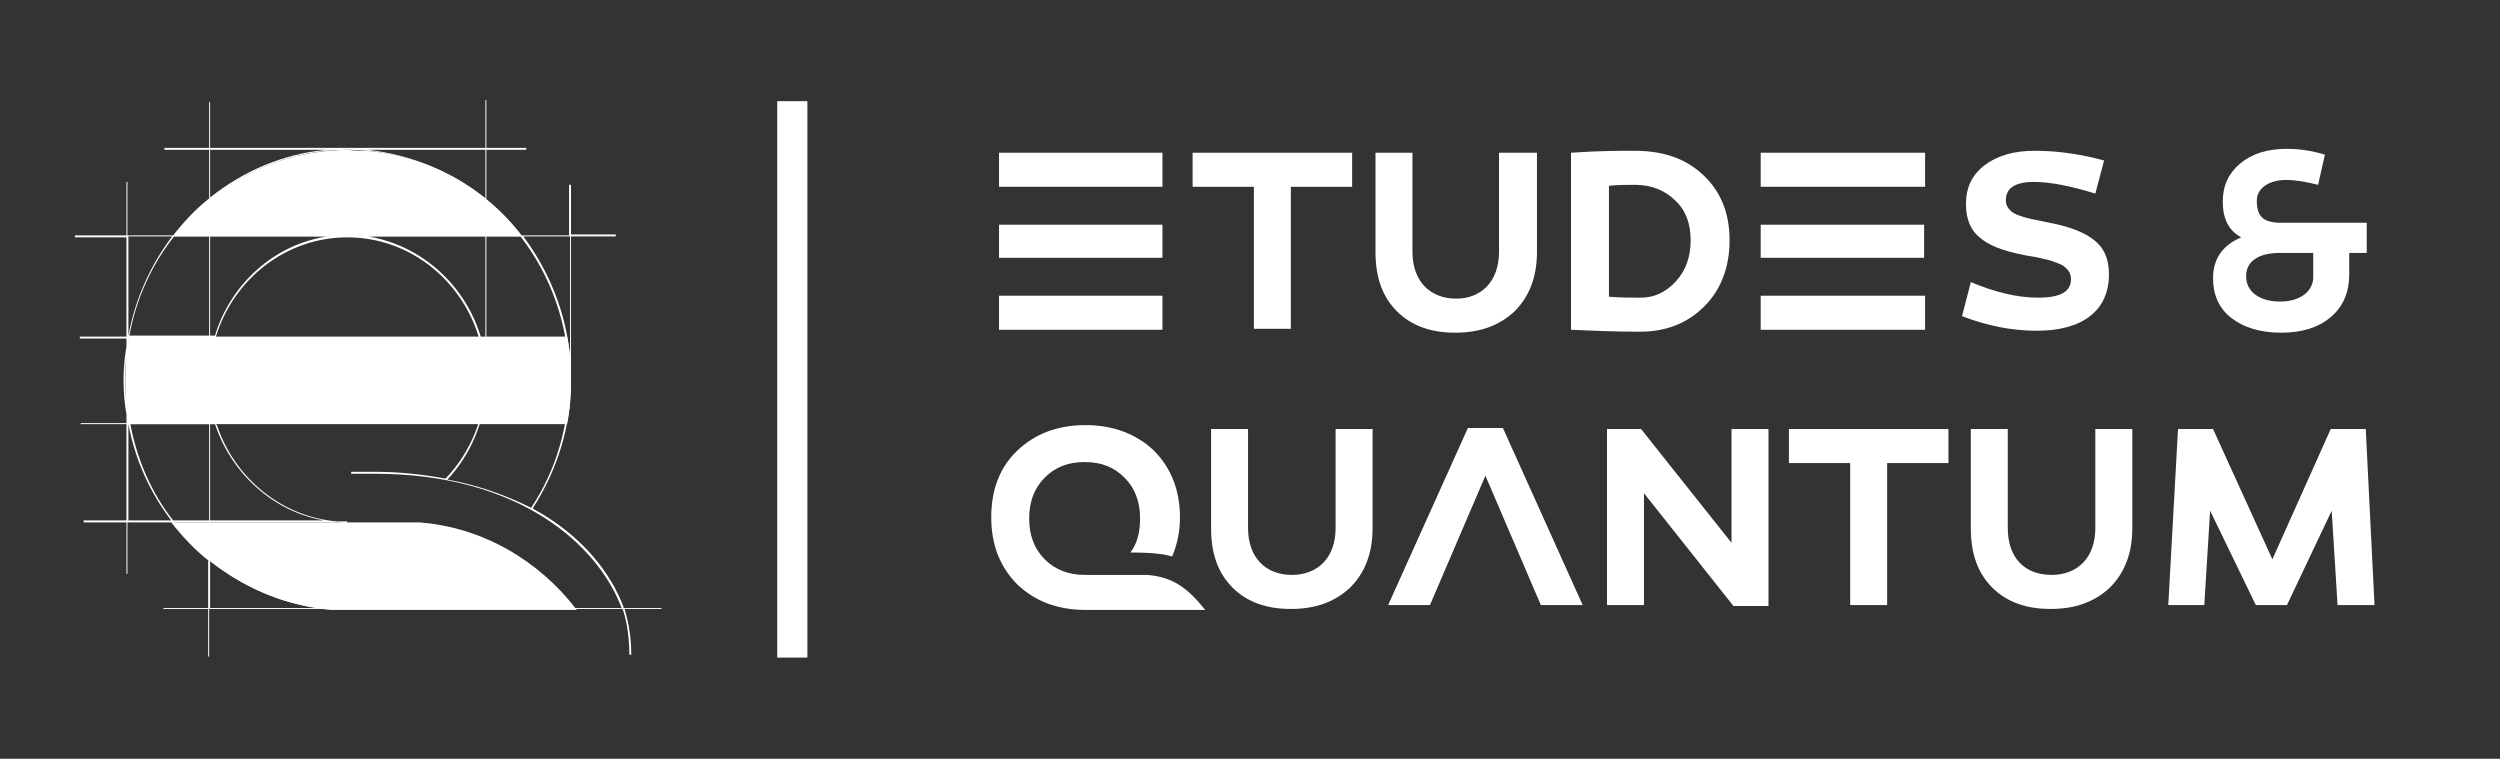
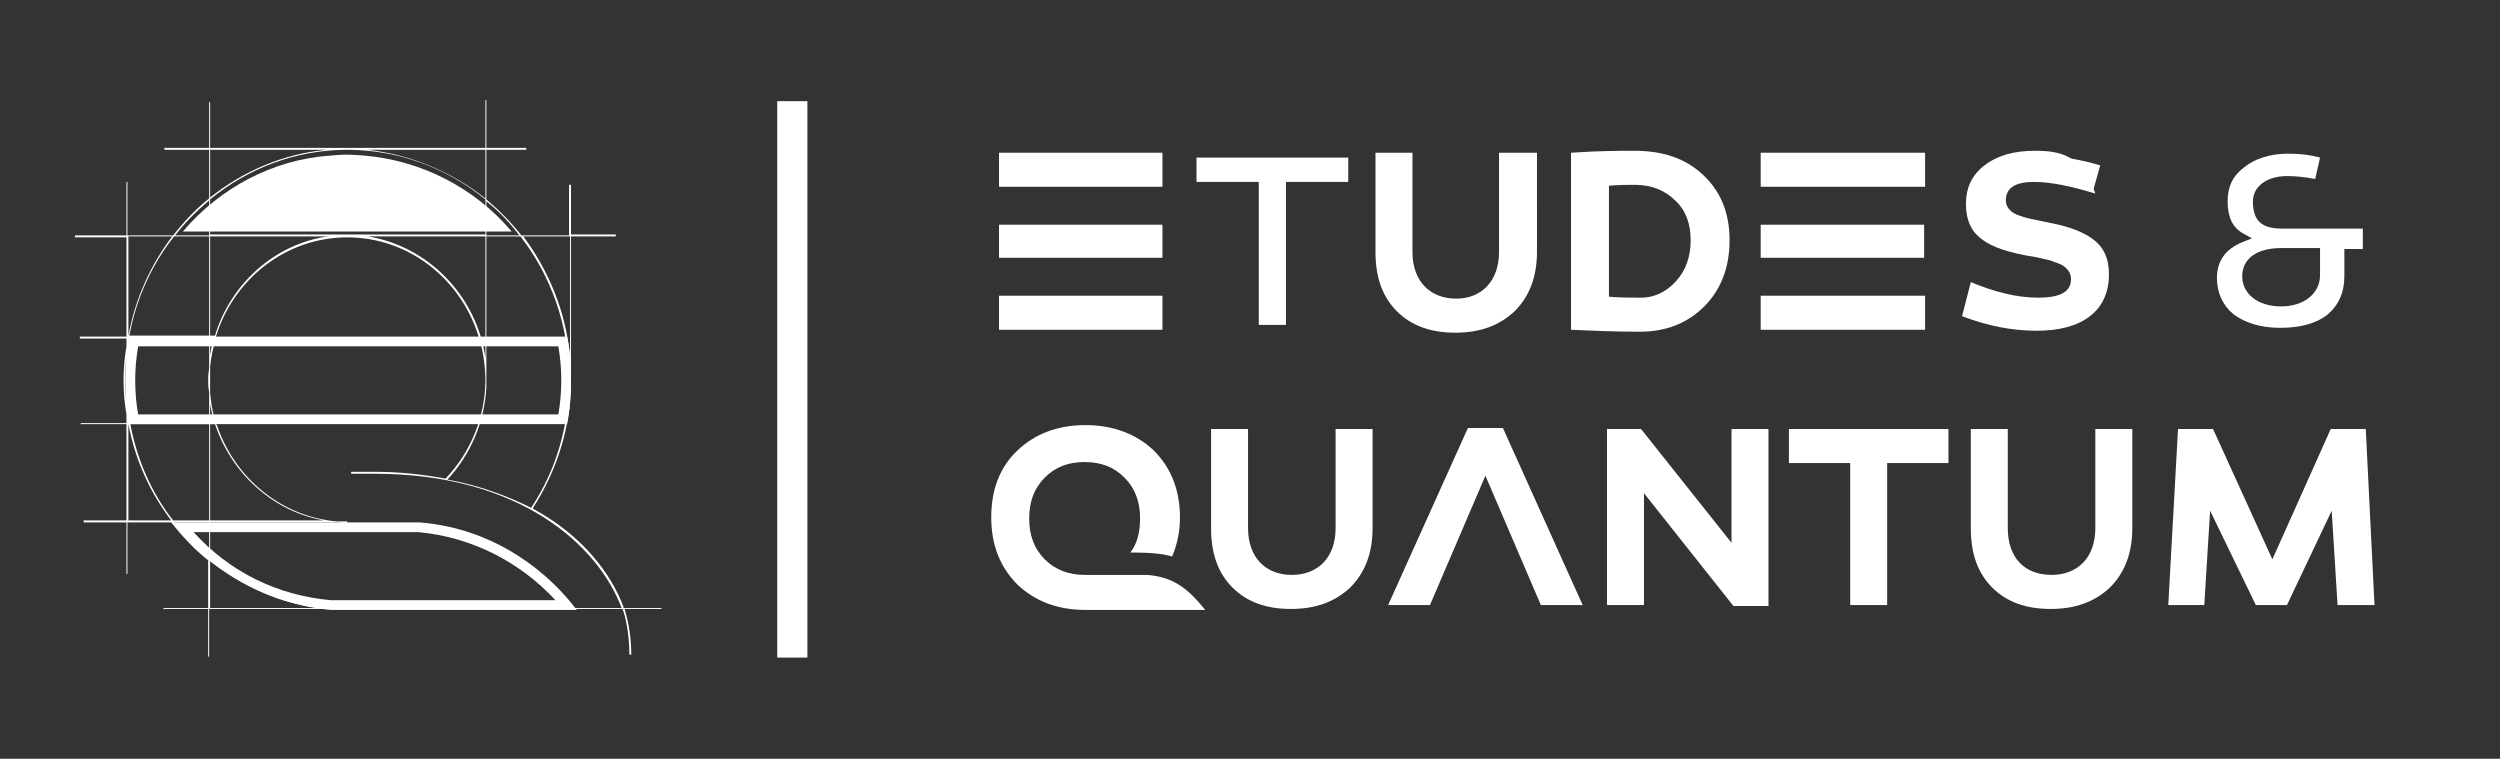
<svg xmlns="http://www.w3.org/2000/svg" version="1.2" baseProfile="tiny" id="E_x26_Q" x="0px" y="0px" viewBox="0 0 257 78" overflow="visible" xml:space="preserve">
  <rect x="0" y="0" width="257" height="78" fill="#333333" stroke="none" />
  <g>
    <g>
      <g>
        <rect x="103.7" y="16.7" fill="#FFFFFF" width="14.9" height="1.5" />
        <polygon fill="#FFFFFF" points="119.5,15.7 102.7,15.7 102.7,19.2 119.5,19.2 119.5,15.7    " />
      </g>
      <g>
        <rect x="182" y="16.7" fill="#FFFFFF" width="14.9" height="1.5" />
        <polygon fill="#FFFFFF" points="197.9,15.7 181,15.7 181,19.2 197.9,19.2 197.9,15.7    " />
      </g>
      <g>
        <rect x="103.7" y="31.4" fill="#FFFFFF" width="14.9" height="1.5" />
        <polygon fill="#FFFFFF" points="119.5,30.4 102.7,30.4 102.7,33.9 119.5,33.9 119.5,30.4    " />
      </g>
      <g>
        <rect x="103.7" y="24.1" fill="#FFFFFF" width="14.8" height="1.5" />
        <polygon fill="#FFFFFF" points="119.5,23.1 102.7,23.1 102.7,26.5 119.5,26.5 119.5,23.1    " />
      </g>
      <g>
        <polygon fill="#FFFFFF" points="129.4,33.4 129.4,18.7 123,18.7 123,16.2 138.6,16.2 138.6,18.7 132.2,18.7 132.2,33.4    " />
-         <path fill="#FFFFFF" d="M138.1,16.7v1.5h-5.3h-1v1v13.6h-1.8V19.2v-1h-1h-5.3v-1.5H138.1 M139.1,15.7h-16.5v3.5h6.3v14.6h3.8     V19.2h6.3V15.7L139.1,15.7z" />
      </g>
      <g>
        <path fill="#FFFFFF" d="M149.7,33.7c-2.4,0-4.3-0.7-5.7-2.1c-1.4-1.4-2.1-3.3-2.1-5.8v-9.7h2.8v9.7c0,3.3,1.9,5.3,5,5.3     c3,0,4.9-2.1,4.9-5.3v-9.7h2.9v9.7c0,2.4-0.7,4.4-2.1,5.8C153.9,33.1,152.1,33.7,149.7,33.7z" />
        <path fill="#FFFFFF" d="M157,16.7v9.2c0,2.3-0.6,4.1-2,5.4c-1.3,1.3-3.1,2-5.4,2c-2.3,0-4-0.6-5.3-1.9c-1.3-1.3-2-3.1-2-5.4v-9.2     h1.8v9.2c0,3.5,2.1,5.8,5.5,5.8c3.3,0,5.4-2.3,5.4-5.8v-9.2H157 M158,15.7h-3.9v10.2c0,3-1.8,4.8-4.4,4.8c-2.7,0-4.5-1.8-4.5-4.8     V15.7h-3.8v10.2c0,2.6,0.7,4.6,2.2,6.1c1.5,1.5,3.5,2.2,6,2.2c2.5,0,4.5-0.7,6.1-2.2c1.5-1.5,2.3-3.5,2.3-6.1V15.7L158,15.7z" />
      </g>
      <path fill="#FFFFFF" d="M175.1,18c1.8,1.7,2.7,3.9,2.7,6.7c0,2.8-0.9,5.1-2.6,6.8c-1.7,1.7-3.9,2.6-6.6,2.6    c-2.6,0-4.9-0.1-7.1-0.2V15.7c2.9-0.2,5.1-0.2,6.5-0.2C171,15.5,173.3,16.3,175.1,18 M172.3,28.9c1-1.1,1.5-2.5,1.5-4.2    c0-1.7-0.5-3.1-1.6-4.1c-1-1-2.4-1.6-4.1-1.6c-0.9,0-1.8,0-2.7,0.1v11.4c1.1,0.1,2.2,0.1,3.3,0.1C170.1,30.6,171.3,30,172.3,28.9" />
      <g>
        <rect x="182" y="31.4" fill="#FFFFFF" width="14.9" height="1.5" />
        <polygon fill="#FFFFFF" points="197.9,30.4 181,30.4 181,33.9 197.9,33.9 197.9,30.4    " />
      </g>
      <g>
        <rect x="182" y="24.1" fill="#FFFFFF" width="14.8" height="1.5" />
        <polygon fill="#FFFFFF" points="197.8,23.1 181,23.1 181,26.5 197.8,26.5 197.8,23.1    " />
      </g>
      <g>
        <path fill="#FFFFFF" d="M209.3,33.7c-2.4,0-4.8-0.5-7.1-1.3l0.7-2.6c2.4,0.9,4.5,1.4,6.6,1.4c3.2,0,3.9-1.3,3.9-2.4     c0-0.7-0.3-1.3-0.9-1.7c-0.1-0.2-0.5-0.4-1.2-0.6c-0.3-0.1-0.8-0.2-1.3-0.3l-0.2,0c-0.2,0-0.5-0.1-0.8-0.2     c-0.3-0.1-0.7-0.1-0.8-0.2c-2-0.4-3.4-1-4.2-1.7c-0.8-0.7-1.2-1.7-1.2-3.1c0-1.5,0.6-2.8,1.7-3.6c1.2-1,2.8-1.4,4.9-1.4     c2.3,0,4.5,0.4,6.5,1l-0.7,2.5c-2.4-0.7-4.4-1.1-5.9-1.1c-2.8,0-3.4,1.3-3.4,2.4c0,0.7,0.3,1.6,1.8,2.1c0.5,0.2,1.6,0.4,3,0.7     c2,0.4,3.5,1,4.4,1.7c0.9,0.7,1.3,1.7,1.3,3.1C216.3,33.1,211.9,33.7,209.3,33.7z" />
-         <path fill="#FFFFFF" d="M209.2,16.5c2.1,0,4.1,0.3,5.9,0.9l-0.4,1.5c-2.2-0.6-4.1-1-5.6-1c-3.4,0-3.9,1.8-3.9,2.9     c0,0.7,0.3,1.9,2.1,2.5c0.6,0.2,1.7,0.5,3.1,0.7c1.9,0.4,3.4,0.9,4.2,1.6c0.8,0.6,1.1,1.5,1.1,2.7c0,4.2-4,4.8-6.4,4.8     c-2.2,0-4.4-0.4-6.5-1.2l0.4-1.6c2.2,0.8,4.3,1.2,6.2,1.2c3.8,0,4.4-1.8,4.4-2.9c0-0.8-0.4-1.6-1.1-2.1c-0.3-0.2-0.7-0.4-1.4-0.7     c-0.3-0.1-0.8-0.2-1.4-0.4l-0.2,0c-0.2,0-0.5-0.1-0.8-0.2c-0.3-0.1-0.6-0.1-0.8-0.2c-1.8-0.4-3.2-0.9-4-1.6c-0.7-0.6-1-1.5-1-2.7     c0-1.4,0.5-2.4,1.5-3.2C205.8,16.9,207.2,16.5,209.2,16.5 M209.2,15.5c-2.2,0-3.9,0.5-5.2,1.5c-1.3,1-1.9,2.3-1.9,4     c0,1.5,0.5,2.7,1.4,3.4c0.9,0.8,2.4,1.4,4.5,1.8c0.3,0.1,1.3,0.2,1.6,0.3c0.3,0.1,1.1,0.2,1.5,0.4c0.3,0.1,0.9,0.3,1.1,0.5     c0.4,0.3,0.7,0.7,0.7,1.3c0,1.3-1.1,1.9-3.4,1.9c-2.2,0-4.5-0.6-6.9-1.6l-0.9,3.5c2.6,1,5.1,1.5,7.7,1.5c4.6,0,7.4-2,7.4-5.8     c0-1.6-0.5-2.7-1.5-3.5c-1-0.8-2.5-1.4-4.6-1.8c-1.5-0.3-2.5-0.5-3-0.7c-1-0.3-1.5-0.9-1.5-1.6c0-1.3,1-1.9,2.9-1.9     c1.6,0,3.7,0.4,6.3,1.2l0.9-3.4C214.1,15.9,211.7,15.5,209.2,15.5L209.2,15.5z" />
+         <path fill="#FFFFFF" d="M209.2,16.5c2.1,0,4.1,0.3,5.9,0.9l-0.4,1.5c-2.2-0.6-4.1-1-5.6-1c-3.4,0-3.9,1.8-3.9,2.9     c0,0.7,0.3,1.9,2.1,2.5c0.6,0.2,1.7,0.5,3.1,0.7c1.9,0.4,3.4,0.9,4.2,1.6c0.8,0.6,1.1,1.5,1.1,2.7c0,4.2-4,4.8-6.4,4.8     c-2.2,0-4.4-0.4-6.5-1.2l0.4-1.6c2.2,0.8,4.3,1.2,6.2,1.2c3.8,0,4.4-1.8,4.4-2.9c0-0.8-0.4-1.6-1.1-2.1c-0.3-0.2-0.7-0.4-1.4-0.7     c-0.3-0.1-0.8-0.2-1.4-0.4l-0.2,0c-0.2,0-0.5-0.1-0.8-0.2c-0.3-0.1-0.6-0.1-0.8-0.2c-1.8-0.4-3.2-0.9-4-1.6c-0.7-0.6-1-1.5-1-2.7     c0-1.4,0.5-2.4,1.5-3.2C205.8,16.9,207.2,16.5,209.2,16.5 M209.2,15.5c-2.2,0-3.9,0.5-5.2,1.5c-1.3,1-1.9,2.3-1.9,4     c0,1.5,0.5,2.7,1.4,3.4c0.9,0.8,2.4,1.4,4.5,1.8c0.3,0.1,1.3,0.2,1.6,0.3c0.3,0.1,1.1,0.2,1.5,0.4c0.3,0.1,0.9,0.3,1.1,0.5     c0.4,0.3,0.7,0.7,0.7,1.3c0,1.3-1.1,1.9-3.4,1.9c-2.2,0-4.5-0.6-6.9-1.6l-0.9,3.5c2.6,1,5.1,1.5,7.7,1.5c4.6,0,7.4-2,7.4-5.8     c0-1.6-0.5-2.7-1.5-3.5c-1-0.8-2.5-1.4-4.6-1.8c-1.5-0.3-2.5-0.5-3-0.7c-1-0.3-1.5-0.9-1.5-1.6c0-1.3,1-1.9,2.9-1.9     c1.6,0,3.7,0.4,6.3,1.2C214.1,15.9,211.7,15.5,209.2,15.5L209.2,15.5z" />
      </g>
      <g>
        <path fill="#FFFFFF" d="M234.4,33.7c-2,0-3.6-0.5-4.8-1.4c-1.1-0.9-1.7-2.2-1.7-3.7c0-1.8,0.9-3,2.6-3.7l1-0.4l-0.9-0.5     c-1.1-0.6-1.6-1.7-1.6-3.3c0-1.5,0.5-2.6,1.7-3.5c1.1-0.9,2.7-1.4,4.5-1.4c1.2,0,2.2,0.1,3.3,0.4l-0.5,2.2c-1-0.2-2-0.3-2.9-0.3     c-2.1,0-3.5,1.1-3.5,2.6c0,2,0.9,2.8,3,2.8h8.3v2.1H241v2.8c0,1.7-0.6,3-1.8,4C238,33.3,236.4,33.7,234.4,33.7z M234.5,25.5     c-2.5,0-4,1.1-4,2.9c0,1.8,1.6,3.1,4,3.1c2.3,0,4-1.3,4-3.2v-2.8H234.5z" />
-         <path fill="#FFFFFF" d="M235.1,16.3c0.9,0,1.8,0.1,2.7,0.3l-0.3,1.2c-0.9-0.2-1.7-0.3-2.5-0.3c-2.4,0-4,1.3-4,3.1     c0,2.2,1.1,3.3,3.5,3.3h7.8V25h-0.8h-1v1v2.3c0,1.5-0.5,2.7-1.6,3.6c-1.1,0.9-2.6,1.4-4.5,1.4c-1.9,0-3.4-0.4-4.5-1.3     c-1-0.8-1.5-1.9-1.5-3.4c0-1.6,0.7-2.6,2.3-3.2l1.9-0.8l-1.8-1c-0.6-0.3-1.4-1-1.4-2.8c0-1.3,0.5-2.3,1.5-3.1     C231.9,16.7,233.3,16.3,235.1,16.3 M234.4,32c2.6,0,4.5-1.5,4.5-3.7V26v-1h-1h-3.4c-3.3,0-4.5,1.8-4.5,3.4     C229.9,30.5,231.8,32,234.4,32 M235.1,15.3c-2,0-3.6,0.5-4.8,1.5c-1.2,1-1.8,2.3-1.8,3.9c0,1.8,0.6,3,1.9,3.7     c-1.9,0.8-2.9,2.2-2.9,4.2c0,1.7,0.6,3.1,1.9,4.1c1.3,1,3,1.5,5.1,1.5c2.1,0,3.8-0.5,5.1-1.6c1.3-1.1,1.9-2.6,1.9-4.4V26h1.8     v-3.1h-8.8c-1.9,0-2.5-0.7-2.5-2.3c0-1.2,1.2-2.1,3-2.1c1,0,2.1,0.2,3.3,0.5l0.7-3.1C237.7,15.5,236.4,15.3,235.1,15.3     L235.1,15.3z M234.4,31c-2.1,0-3.5-1-3.5-2.6c0-1.5,1.2-2.4,3.5-2.4h3.4v2.3C237.9,29.9,236.5,31,234.4,31L234.4,31z" />
      </g>
    </g>
    <g>
      <g>
        <path fill="#FFFFFF" d="M132.9,62.1c-2.4,0-4.3-0.7-5.7-2.1c-1.4-1.4-2.1-3.3-2.1-5.8v-9.7h2.8v9.7c0,3.3,1.9,5.3,4.9,5.3     c3,0,5-2.1,5-5.3v-9.7h2.9v9.7c0,2.5-0.7,4.4-2.1,5.8C137.2,61.5,135.3,62.1,132.9,62.1z" />
        <path fill="#FFFFFF" d="M140.2,45.1v9.2c0,2.3-0.6,4.1-2,5.4c-1.3,1.3-3.1,1.9-5.4,1.9c-2.3,0-4-0.6-5.3-1.9     c-1.3-1.3-1.9-3.1-1.9-5.4v-9.2h1.8v9.2c0,3.5,2.1,5.8,5.5,5.8c3.3,0,5.5-2.3,5.5-5.8v-9.2H140.2 M141.2,44.1h-3.9v10.2     c0,3-1.8,4.8-4.5,4.8c-2.7,0-4.5-1.8-4.5-4.8V44.1h-3.8v10.2c0,2.6,0.7,4.6,2.2,6.1c1.5,1.5,3.5,2.2,6,2.2c2.5,0,4.5-0.7,6.1-2.2     c1.5-1.5,2.3-3.5,2.3-6.1V44.1L141.2,44.1z" />
      </g>
      <g>
        <polygon fill="#FFFFFF" points="158.7,61.7 152.7,47.6 146.7,61.7 143.5,61.7 151.2,44.5 154.2,44.5 161.9,61.7    " />
        <path fill="#FFFFFF" d="M153.8,45l7.3,16.2h-2.1l-5.5-12.7l-0.9-2.1l-0.9,2.2l-5.4,12.7h-2.1l7.3-16.2H153.8 M154.5,44h-3.6     l-8.2,18.2h4.3l5.7-13.3l5.7,13.3h4.3L154.5,44L154.5,44z" />
      </g>
      <g>
        <polygon fill="#FFFFFF" points="178.5,61.7 168.6,49.2 168.6,61.7 165.7,61.7 165.7,44.6 168.5,44.6 178.5,57.2 178.5,44.6      181.4,44.6 181.4,61.7    " />
        <path fill="#FFFFFF" d="M180.9,45.1v16.1h-2.1l-8.9-11.2l-1.8-2.3v2.9v10.6h-1.8V45.1h2l9,11.3l1.8,2.3v-2.9V45.1H180.9      M181.9,44.1H178v11.7l-9.3-11.7h-3.5v18.1h3.8V50.7l9.2,11.6h3.6V44.1L181.9,44.1z" />
      </g>
      <g>
        <polygon fill="#FFFFFF" points="190.8,61.7 190.8,47.1 184.4,47.1 184.4,44.6 199.9,44.6 199.9,47.1 193.6,47.1 193.6,61.7         " />
        <path fill="#FFFFFF" d="M199.4,45.1v1.5h-5.3h-1v1v13.6h-1.8V47.6v-1h-1h-5.3v-1.5H199.4 M200.4,44.1h-16.5v3.5h6.3v14.6h3.8     V47.6h6.3V44.1L200.4,44.1z" />
      </g>
      <g>
        <path fill="#FFFFFF" d="M211,62.1c-2.4,0-4.3-0.7-5.7-2.1c-1.4-1.4-2.1-3.3-2.1-5.8v-9.7h2.8v9.7c0,3.3,1.9,5.3,5,5.3     c3,0,5-2.1,5-5.3v-9.7h2.9v9.7c0,2.5-0.7,4.4-2.1,5.8C215.3,61.5,213.4,62.1,211,62.1z" />
        <path fill="#FFFFFF" d="M218.3,45.1v9.2c0,2.3-0.6,4.1-2,5.4c-1.3,1.3-3.1,2-5.4,2c-2.3,0-4-0.6-5.3-1.9     c-1.3-1.3-1.9-3.1-1.9-5.4v-9.2h1.8v9.2c0,3.5,2.1,5.8,5.5,5.8c3.3,0,5.5-2.3,5.5-5.8v-9.2H218.3 M219.3,44.1h-3.9v10.2     c0,3-1.8,4.8-4.5,4.8c-2.8,0-4.5-1.8-4.5-4.8V44.1h-3.8v10.2c0,2.6,0.7,4.6,2.2,6.1c1.5,1.5,3.5,2.2,6,2.2c2.5,0,4.5-0.7,6.1-2.2     c1.5-1.5,2.3-3.5,2.3-6.1V44.1L219.3,44.1z" />
      </g>
      <g>
        <polygon fill="#FFFFFF" points="240.9,61.7 240.2,50.6 234.8,61.7 232.3,61.7 226.9,50.6 226.2,61.7 223.5,61.7 224.4,44.6      227.2,44.6 233.6,58.7 239.9,44.6 242.7,44.6 243.7,61.7    " />
        <path fill="#FFFFFF" d="M242.2,45.1l0.9,16.1h-1.8l-0.6-8.7l-0.3-3.8l-1.6,3.4l-4.4,9.1h-1.9l-4.4-9.1l-1.6-3.4l-0.2,3.8     l-0.6,8.7H224l0.9-16.1h2l5.8,12.8l0.9,2l0.9-2l5.8-12.8H242.2 M243.2,44.1h-3.6l-6,13.4l-6.1-13.4h-3.6l-1,18.1h3.7l0.6-9.7     l4.7,9.7h3.2l4.6-9.7l0.6,9.7h3.8L243.2,44.1L243.2,44.1z" />
      </g>
      <path fill="#FFFFFF" d="M117.9,59.1c0,0-0.3,0-1.2,0c-0.1,0-5.1,0-5.2,0c-1.6,0-3-0.5-4.1-1.6c-1.1-1.1-1.6-2.5-1.6-4.2    c0-1.7,0.5-3.1,1.6-4.2c1.1-1.1,2.4-1.6,4.1-1.6c1.7,0,3,0.5,4.1,1.6c1.1,1.1,1.6,2.5,1.6,4.2c0,1.4-0.3,2.6-1,3.5    c0.1,0,0.1,0,0.2,0c2.3,0,3.4,0.2,4.1,0.4c0.5-1.2,0.8-2.5,0.8-4c0-2.8-0.9-5.1-2.7-6.9c-1.8-1.7-4.2-2.6-7-2.6    c-2.9,0-5.2,0.9-7,2.6c-1.8,1.7-2.7,4-2.7,6.9c0,2.8,0.9,5.1,2.7,6.9c1.8,1.7,4.1,2.6,7,2.6c0.1,0,0.2,0,0.3,0h0.8h2.3h8.9    C122.2,60.6,120.7,59.3,117.9,59.1" />
    </g>
  </g>
  <g>
    <rect x="80.9" y="11.4" fill="#FFFFFF" width="1.1" height="55.1" />
    <polygon fill="#FFFFFF" points="83,10.4 79.9,10.4 79.9,67.6 83,67.6 83,10.4  " />
  </g>
  <g id="Calque_16">
    <g>
      <path fill="#FFFFFF" d="M68,62.5h-3.9c0,0,0-0.1,0-0.1c-1.3-3.5-4.3-7.4-9.3-10.1c0,0,0-0.1,0-0.1c2.5-3.9,3.9-8.4,3.9-13h0V24.3    h4.6v-0.2h-4.6V19h-0.2v5.2h-4.9c-1.1-1.4-2.3-2.6-3.6-3.7v-5.1h4.1v-0.2H50v-4.9h-0.1v4.9H21.6v-4.7h-0.1v4.7h-4.6v0.2h4.6v5    c-1.4,1.1-2.6,2.4-3.7,3.8h-4.7v-5.5H13v5.5H7.7v0.2H13v10.2H8.2v0.2H13v0.8c-0.2,1.2-0.3,2.3-0.3,3.5c0,1.2,0.1,2.4,0.3,3.5v0.9    H8.3v0.1H13v9.9H8.6v0.2H13V59h0.1v-5.3h4.5c1.1,1.4,2.4,2.8,3.8,3.9v4.9h-4.6v0.1h4.6v4.9h0.1v-4.9h12.7c0.5,0,1.4,0,1.4,0H64    c0.2,0.5,0.7,2.3,0.7,4.7l0.2,0c0-2.3-0.5-4.1-0.7-4.7H68V62.5z M54.6,52.2C54.6,52.2,54.6,52.2,54.6,52.2    c-2.4-1.2-5.3-2.3-8.6-2.9c2.4-2.6,3.8-5.9,4-9.5h0V39c0,0,0,0,0,0c0,0,0,0,0,0V24.3h3.5c3.1,4,5,9.1,5,14.7    C58.5,43.7,57.2,48.3,54.6,52.2 M21.6,43.6h0.5c1.7,5.1,6,9,11.2,9.9H21.6V43.6z M21.5,53.5h-3.7c-2.2-2.8-3.7-6.2-4.4-9.9h8.1    V53.5z M21.6,43.5v-2c0.1,0.7,0.3,1.4,0.5,2H21.6z M21.5,40.3v3.2h-8.1c-0.1-0.3-0.1-0.6-0.2-0.9v-7.1c0-0.3,0.1-0.5,0.1-0.8h8.2    v2.9c0,0.4-0.1,0.9-0.1,1.3C21.4,39.4,21.4,39.9,21.5,40.3 M13.3,34.5c0.7-3.8,2.3-7.3,4.6-10.2h3.6v10.2H13.3z M21.6,34.7H22    c-0.2,0.6-0.3,1.2-0.4,1.8V34.7z M21.6,34.5V24.3h12.1c-5.5,0.8-10,4.9-11.6,10.2H21.6z M21.6,24.2v-3.7c3.9-3.2,8.8-5.1,14.1-5.1    c5.3,0,10.3,1.9,14.2,5.1v3.6H21.6z M49.9,24.3v12.5C49,30.4,44,25.3,37.8,24.3H49.9z M58.6,24.3v12.4c-0.4-4.6-2.2-8.9-4.8-12.4    H58.6z M53.4,24.2H50v-3.5C51.3,21.7,52.4,22.9,53.4,24.2 M49.9,20.4c-3.4-2.7-7.6-4.5-12.1-5h12.1V20.4z M21.6,15.4h12    c-4.5,0.4-8.6,2.2-12,4.9V15.4z M21.5,20.6v3.6H18C19,22.9,20.2,21.7,21.5,20.6 M13.2,24.3h4.5c-2.2,2.9-3.8,6.4-4.5,10.2h0V24.3z     M12.9,39c0-0.8,0-1.5,0.1-2.3v4.6C12.9,40.5,12.9,39.8,12.9,39 M13.2,43.4C13.2,43.4,13.2,43.5,13.2,43.4L13.2,43.4L13.2,43.4z     M13.2,53.5v-9.9h0c0.7,3.7,2.2,7,4.4,9.9H13.2z M17.9,53.7h3.6v3.7C20.1,56.3,18.9,55,17.9,53.7 M21.6,62.5v-4.8    c3.2,2.5,7,4.2,11.1,4.8H21.6z M34.3,62.5c-4.8-0.3-9.1-2.1-12.7-5v-3.8h13c0.4,0,0.7,0.1,1.1,0.1v-0.2c-0.3,0-0.6,0-0.8,0v0h-0.3    c-5.7-0.5-10.5-4.5-12.3-9.9l-0.1-0.1c-0.3-1-0.5-2.1-0.6-3.2v-2.7c0.1-1,0.3-2,0.6-2.9l0-0.2c1.8-5.9,7.2-10.2,13.5-10.2    c7.8,0,14.1,6.5,14.2,14.6v0c0,3.8-1.5,7.5-4.1,10.2l0,0c-2.2-0.4-4.6-0.7-7.3-0.7h-0.1h-2.3v0.2h2.3h0.1c15,0,23,7.4,25.4,13.8    c0,0,0,0,0,0H34.3z" />
      <g>
        <path fill="#FFFFFF" d="M18.8,23.8c3.8-4.5,9.3-7.4,15.1-7.8l0,0c0,0,1.1-0.1,1.7-0.1c0.7,0,1.9,0.1,1.9,0.1     c5.8,0.5,11.3,3.3,15.1,7.8H18.8z" />
-         <path fill="#FFFFFF" d="M35.7,16.4c0.6,0,1.8,0.1,1.8,0.1c0,0,0,0,0,0c5.4,0.4,10.4,2.9,14.1,6.8H19.9c3.7-3.9,8.7-6.4,14-6.8     C34,16.5,35,16.4,35.7,16.4L35.7,16.4 M35.7,15.4C35.7,15.4,35.7,15.4,35.7,15.4c-0.7,0-1.8,0.1-1.8,0.1     c-6.5,0.5-12.3,3.9-16.1,8.8h35.9c-3.8-5-9.6-8.3-16.1-8.8C37.6,15.5,36.3,15.5,35.7,15.4L35.7,15.4z" />
      </g>
      <g>
-         <path fill="#FFFFFF" d="M13.7,43.1c-0.2-1.3-0.3-2.6-0.3-4c0-1.3,0.1-2.7,0.3-4h44.1c0.2,1.3,0.3,2.7,0.3,4c0,1.3-0.1,2.7-0.3,4     H13.7z" />
        <path fill="#FFFFFF" d="M57.4,35.6c0.2,1.2,0.3,2.3,0.3,3.5c0,1.2-0.1,2.3-0.3,3.5H14.2c-0.2-1.1-0.3-2.3-0.3-3.5     c0-1.2,0.1-2.3,0.3-3.5H57.4 M58.3,34.6h-45c-0.3,1.5-0.4,3-0.4,4.5c0,1.5,0.1,3,0.4,4.5h45c0.3-1.5,0.4-3,0.4-4.5     C58.7,37.5,58.6,36,58.3,34.6L58.3,34.6z" />
      </g>
      <g>
-         <path fill="#FFFFFF" d="M34.3,62.1c0,0-0.1,0-0.3,0c-5.9-0.5-11.3-3.3-15.2-8H43c5.9,0.5,11.3,3.4,15.2,8H34.3z" />
        <path fill="#FFFFFF" d="M43,54.7c5.4,0.5,10.4,3,14.1,7l-22.8,0c0,0-0.1,0-0.3,0c-5.5-0.5-10.4-2.9-14.1-7h22.8H43 M43.1,53.7     L43.1,53.7h-0.3H17.8c3.8,5,9.6,8.4,16.2,9c0.3,0,0.4,0,0.4,0h24.9v0C55.4,57.6,49.6,54.2,43.1,53.7L43.1,53.7z" />
      </g>
    </g>
  </g>
  <rect fill="none" width="257" height="78" />
</svg>